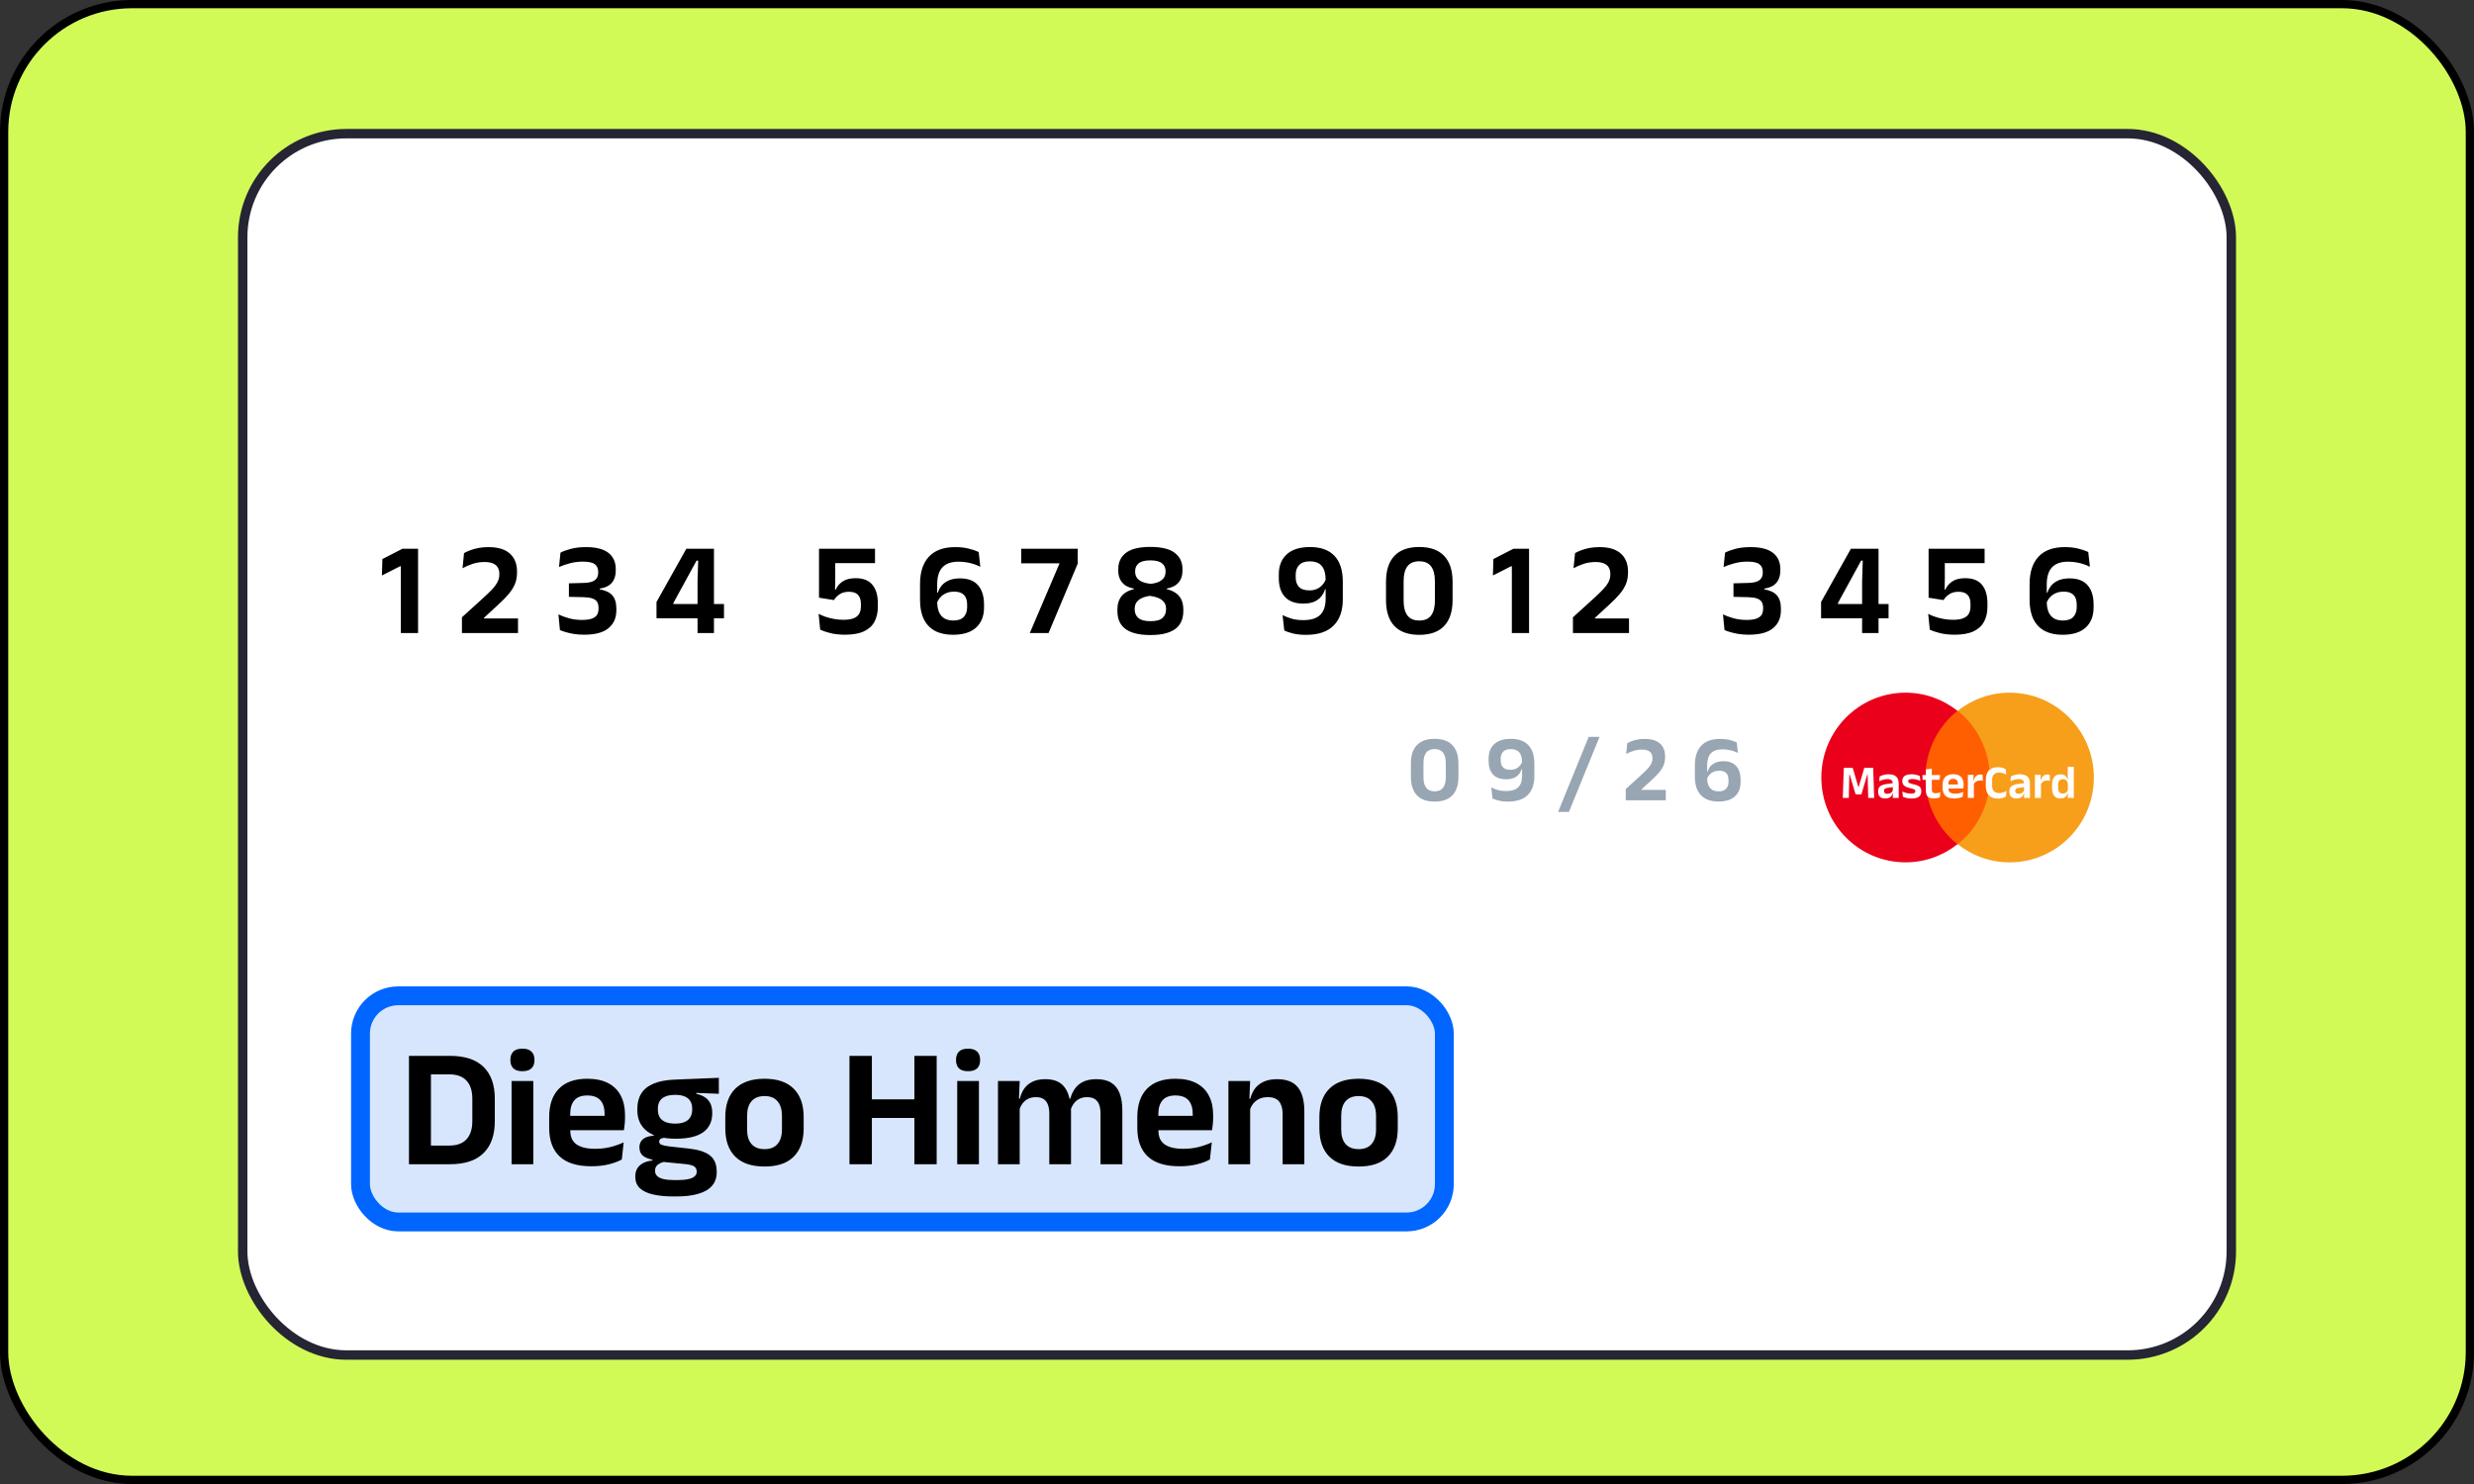
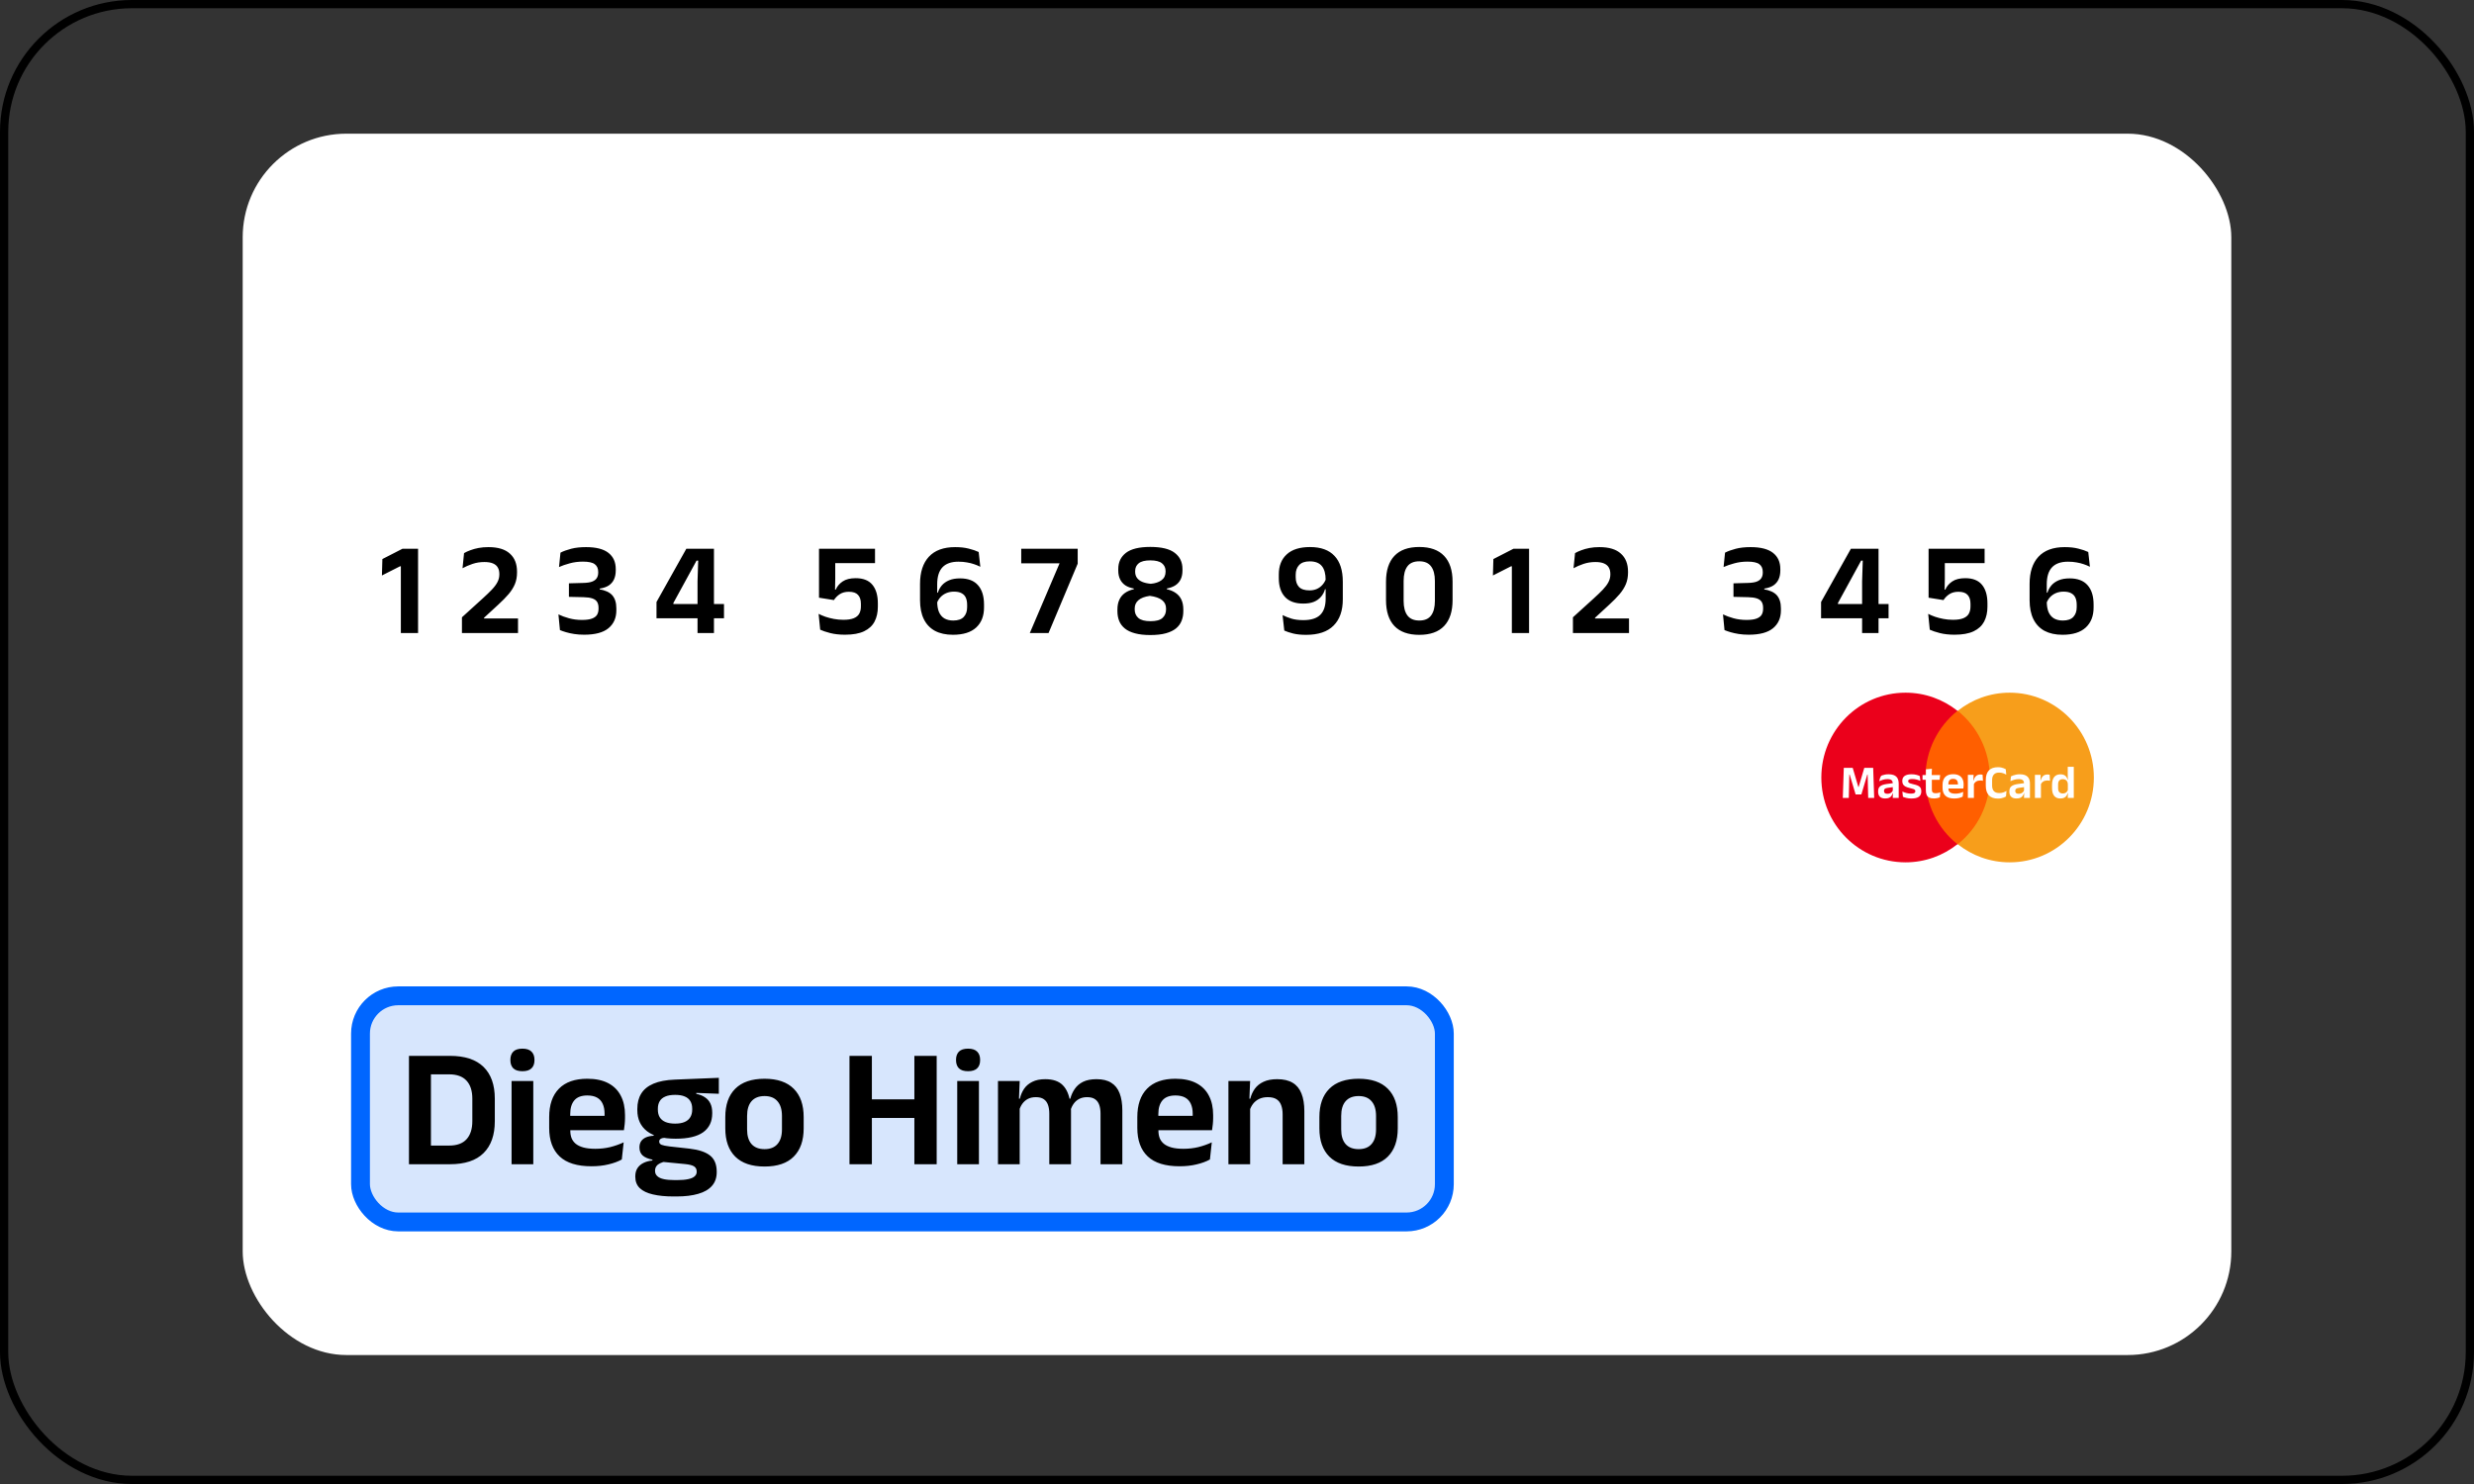
<svg xmlns="http://www.w3.org/2000/svg" width="300" height="180" viewBox="0 0 300 180" fill="none">
  <rect x="0" y="0" width="300" height="180" fill="#333333" stroke="none" />
-   <rect x="0.5" y="0.5" width="299" height="179" rx="15.5" fill="#D2FA57" />
  <rect x="0.5" y="0.5" width="299" height="179" rx="15.5" stroke="black" />
  <rect x="29.429" y="16.214" width="241.143" height="148.143" rx="12.571" fill="white" />
-   <rect x="29.429" y="16.214" width="241.143" height="148.143" rx="12.571" stroke="#252534" stroke-width="1.143" />
  <path d="M232.913 86.219H241.848V102.396H232.913V86.219Z" fill="#FF5F00" />
  <path d="M233.48 94.308C233.48 91.021 235.012 88.105 237.366 86.219C235.636 84.847 233.452 84.018 231.069 84.018C225.424 84.018 220.857 88.62 220.857 94.308C220.857 99.995 225.424 104.597 231.069 104.597C233.452 104.597 235.636 103.768 237.366 102.396C235.012 100.538 233.48 97.594 233.48 94.308Z" fill="#EB001B" />
  <path d="M253.904 94.308C253.904 99.996 249.337 104.597 243.692 104.597C241.309 104.597 239.125 103.768 237.395 102.396C239.778 100.51 241.281 97.595 241.281 94.308C241.281 91.021 239.749 88.106 237.395 86.219C239.125 84.847 241.309 84.018 243.692 84.018C249.337 84.018 253.904 88.649 253.904 94.308Z" fill="#F79E1B" />
  <path d="M48.608 76.786V68.69H48.504L46.312 69.802L46.368 67.81L48.8 66.562H50.696V76.786H48.608ZM56.015 76.786V74.874L58.543 72.578C58.986 72.178 59.354 71.823 59.647 71.514C59.946 71.199 60.17 70.898 60.319 70.61C60.474 70.316 60.551 70.01 60.551 69.69V69.61C60.551 69.311 60.49 69.055 60.367 68.842C60.25 68.628 60.058 68.463 59.791 68.346C59.525 68.228 59.172 68.17 58.735 68.17C58.223 68.17 57.74 68.247 57.287 68.402C56.834 68.556 56.434 68.73 56.087 68.922L56.271 67.09C56.49 66.962 56.746 66.844 57.039 66.738C57.333 66.626 57.66 66.535 58.023 66.466C58.391 66.396 58.794 66.362 59.231 66.362C60.383 66.362 61.247 66.623 61.823 67.146C62.404 67.663 62.695 68.394 62.695 69.338V69.45C62.695 69.962 62.61 70.426 62.439 70.842C62.269 71.252 62.015 71.658 61.679 72.058C61.343 72.452 60.922 72.882 60.415 73.346L58.695 74.93V75.346L57.807 75.018H62.815V76.786H56.015ZM70.835 76.986C70.397 76.986 69.992 76.956 69.619 76.898C69.251 76.839 68.923 76.767 68.635 76.682C68.347 76.596 68.102 76.511 67.899 76.426L67.715 74.522C68.088 74.703 68.517 74.86 69.003 74.994C69.488 75.127 70.013 75.194 70.579 75.194C71.085 75.194 71.483 75.14 71.771 75.034C72.064 74.927 72.272 74.775 72.395 74.578C72.517 74.375 72.579 74.13 72.579 73.842V73.722C72.579 73.428 72.52 73.188 72.403 73.002C72.285 72.815 72.094 72.676 71.827 72.586C71.56 72.495 71.203 72.444 70.755 72.434L68.987 72.394V70.754L70.755 70.706C71.192 70.695 71.541 70.642 71.803 70.546C72.064 70.444 72.251 70.303 72.363 70.122C72.48 69.94 72.539 69.719 72.539 69.458V69.37C72.539 68.954 72.4 68.642 72.123 68.434C71.851 68.226 71.371 68.122 70.683 68.122C70.118 68.122 69.584 68.191 69.083 68.33C68.587 68.463 68.155 68.612 67.787 68.778L67.963 67.034C68.315 66.852 68.747 66.695 69.259 66.562C69.771 66.428 70.371 66.362 71.059 66.362C72.28 66.362 73.187 66.594 73.779 67.058C74.371 67.522 74.667 68.178 74.667 69.026V69.186C74.667 69.602 74.597 69.962 74.459 70.266C74.32 70.57 74.109 70.818 73.827 71.01C73.544 71.196 73.176 71.324 72.723 71.394V71.69L72.627 71.466C73.384 71.588 73.925 71.836 74.251 72.21C74.576 72.583 74.739 73.111 74.739 73.794V74.034C74.739 74.951 74.419 75.674 73.779 76.202C73.144 76.724 72.163 76.986 70.835 76.986ZM84.584 76.786V70.514L84.664 68.002H84.464L81.656 73.138V74.002L80.856 73.266H87.792V74.994H79.608V73.018L83.224 66.562H86.576V76.786H84.584ZM102.474 76.986C101.792 76.986 101.192 76.919 100.674 76.786C100.157 76.652 99.752 76.516 99.458 76.378L99.266 74.458C99.506 74.58 99.784 74.698 100.098 74.81C100.413 74.916 100.754 75.004 101.122 75.074C101.49 75.143 101.874 75.178 102.274 75.178C102.802 75.178 103.221 75.114 103.53 74.986C103.84 74.858 104.061 74.674 104.194 74.434C104.328 74.188 104.394 73.895 104.394 73.554V73.234C104.394 72.764 104.277 72.404 104.042 72.154C103.813 71.903 103.445 71.778 102.938 71.778C102.506 71.778 102.144 71.871 101.85 72.058C101.557 72.244 101.314 72.487 101.122 72.786L99.314 72.498V66.562H106.106V68.306H101.282V70.202L101.258 71.522H101.338C101.52 71.111 101.802 70.778 102.186 70.522C102.576 70.26 103.101 70.13 103.762 70.13C104.68 70.13 105.357 70.399 105.794 70.938C106.232 71.471 106.45 72.218 106.45 73.178V73.586C106.45 74.279 106.317 74.882 106.05 75.394C105.784 75.9 105.36 76.292 104.778 76.57C104.197 76.847 103.429 76.986 102.474 76.986ZM115.548 76.994C114.7 76.994 113.977 76.836 113.38 76.522C112.788 76.202 112.337 75.73 112.028 75.106C111.718 74.482 111.564 73.711 111.564 72.794V70.826C111.564 69.402 111.921 68.303 112.636 67.53C113.356 66.751 114.417 66.362 115.82 66.362C116.454 66.362 117.006 66.423 117.476 66.546C117.95 66.663 118.35 66.799 118.676 66.954L118.876 68.746C118.641 68.628 118.39 68.524 118.124 68.434C117.862 68.343 117.574 68.271 117.26 68.218C116.95 68.159 116.604 68.13 116.22 68.13C115.35 68.13 114.702 68.359 114.276 68.818C113.854 69.271 113.644 69.959 113.644 70.882V72.922C113.644 73.45 113.716 73.887 113.86 74.234C114.009 74.575 114.228 74.834 114.516 75.01C114.809 75.18 115.169 75.266 115.596 75.266C116.172 75.266 116.596 75.119 116.868 74.826C117.14 74.532 117.276 74.143 117.276 73.658V73.362C117.276 73.031 117.225 72.748 117.124 72.514C117.022 72.274 116.854 72.09 116.62 71.962C116.39 71.828 116.078 71.762 115.684 71.762C115.348 71.762 115.038 71.82 114.756 71.938C114.478 72.055 114.238 72.223 114.036 72.442C113.838 72.66 113.686 72.922 113.58 73.226L113.38 71.89H113.724C113.825 71.564 113.985 71.271 114.204 71.01C114.428 70.748 114.721 70.54 115.084 70.386C115.452 70.231 115.897 70.154 116.42 70.154C117.39 70.154 118.116 70.431 118.596 70.986C119.081 71.535 119.324 72.314 119.324 73.322V73.682C119.324 74.716 119.006 75.527 118.372 76.114C117.737 76.7 116.796 76.994 115.548 76.994ZM124.875 76.786L128.483 68.33H123.835V66.562H130.683V68.37L127.147 76.786H124.875ZM139.483 77.026C138.758 77.026 138.142 76.956 137.635 76.818C137.129 76.684 136.718 76.49 136.403 76.234C136.089 75.978 135.859 75.674 135.715 75.322C135.571 74.964 135.499 74.57 135.499 74.138V73.938C135.499 73.474 135.577 73.076 135.731 72.746C135.886 72.41 136.11 72.138 136.403 71.93C136.702 71.716 137.065 71.562 137.491 71.466V71.386C137.081 71.311 136.734 71.18 136.451 70.994C136.174 70.802 135.963 70.556 135.819 70.258C135.675 69.959 135.603 69.61 135.603 69.21V69.01C135.603 68.188 135.913 67.538 136.531 67.058C137.155 66.578 138.139 66.338 139.483 66.338C140.843 66.338 141.833 66.578 142.451 67.058C143.075 67.538 143.387 68.188 143.387 69.01V69.21C143.387 69.615 143.315 69.967 143.171 70.266C143.027 70.564 142.814 70.807 142.531 70.994C142.249 71.175 141.902 71.306 141.491 71.386V71.466C141.923 71.567 142.286 71.722 142.579 71.93C142.878 72.138 143.105 72.407 143.259 72.738C143.414 73.068 143.491 73.468 143.491 73.938V74.138C143.491 74.554 143.422 74.938 143.283 75.29C143.15 75.642 142.929 75.948 142.619 76.21C142.31 76.466 141.899 76.666 141.387 76.81C140.875 76.954 140.241 77.026 139.483 77.026ZM139.515 75.346C140.198 75.346 140.681 75.215 140.963 74.954C141.251 74.692 141.395 74.351 141.395 73.93V73.802C141.395 73.38 141.235 73.044 140.915 72.794C140.601 72.538 140.107 72.364 139.435 72.274C138.806 72.364 138.342 72.54 138.043 72.802C137.745 73.063 137.595 73.396 137.595 73.802V73.93C137.595 74.351 137.742 74.692 138.035 74.954C138.334 75.215 138.827 75.346 139.515 75.346ZM139.547 70.81C140.086 70.762 140.518 70.618 140.843 70.378C141.174 70.132 141.339 69.791 141.339 69.354V69.266C141.339 68.871 141.193 68.556 140.899 68.322C140.611 68.087 140.139 67.97 139.483 67.97C138.843 67.97 138.377 68.087 138.083 68.322C137.795 68.556 137.651 68.868 137.651 69.258V69.354C137.651 69.642 137.726 69.89 137.875 70.098C138.025 70.3 138.238 70.46 138.515 70.578C138.798 70.695 139.142 70.772 139.547 70.81ZM158.854 66.354C160.166 66.354 161.156 66.711 161.822 67.426C162.494 68.135 162.83 69.18 162.83 70.562V72.698C162.83 74.074 162.457 75.135 161.71 75.882C160.969 76.628 159.857 77.002 158.374 77.002C157.772 77.002 157.252 76.948 156.814 76.842C156.382 76.735 156.022 76.615 155.734 76.482L155.526 74.61C155.857 74.775 156.222 74.919 156.622 75.042C157.022 75.159 157.497 75.218 158.046 75.218C158.974 75.218 159.657 75.004 160.094 74.578C160.532 74.146 160.75 73.492 160.75 72.618V70.362C160.75 69.599 160.596 69.031 160.286 68.658C159.977 68.279 159.489 68.09 158.822 68.09C158.241 68.09 157.812 68.239 157.534 68.538C157.257 68.831 157.118 69.22 157.118 69.706V70.018C157.118 70.514 157.249 70.903 157.51 71.186C157.777 71.468 158.206 71.61 158.798 71.61C159.118 71.61 159.409 71.554 159.67 71.442C159.937 71.324 160.166 71.156 160.358 70.938C160.556 70.719 160.705 70.46 160.806 70.162L161.126 71.474H160.67C160.574 71.815 160.414 72.116 160.19 72.378C159.972 72.639 159.686 72.844 159.334 72.994C158.982 73.138 158.55 73.21 158.038 73.21C157.052 73.21 156.31 72.94 155.814 72.402C155.318 71.858 155.07 71.103 155.07 70.138V69.666C155.07 68.636 155.39 67.828 156.03 67.242C156.67 66.65 157.612 66.354 158.854 66.354ZM172.101 77.002C170.773 77.002 169.768 76.644 169.085 75.93C168.408 75.21 168.069 74.162 168.069 72.786V70.562C168.069 69.191 168.408 68.146 169.085 67.426C169.763 66.706 170.768 66.346 172.101 66.346C173.435 66.346 174.44 66.706 175.117 67.426C175.8 68.146 176.141 69.191 176.141 70.562V72.786C176.141 74.162 175.8 75.21 175.117 75.93C174.44 76.644 173.435 77.002 172.101 77.002ZM172.101 75.266C172.752 75.266 173.229 75.063 173.533 74.658C173.843 74.247 173.997 73.655 173.997 72.882V70.474C173.997 69.695 173.843 69.103 173.533 68.698C173.229 68.287 172.752 68.082 172.101 68.082C171.445 68.082 170.965 68.287 170.661 68.698C170.357 69.103 170.205 69.695 170.205 70.474V72.882C170.205 73.655 170.36 74.247 170.669 74.658C170.979 75.063 171.456 75.266 172.101 75.266ZM183.329 76.786V68.69H183.225L181.033 69.802L181.089 67.81L183.521 66.562H185.417V76.786H183.329ZM190.736 76.786V74.874L193.264 72.578C193.706 72.178 194.074 71.823 194.368 71.514C194.666 71.199 194.89 70.898 195.04 70.61C195.194 70.316 195.272 70.01 195.272 69.69V69.61C195.272 69.311 195.21 69.055 195.088 68.842C194.97 68.628 194.778 68.463 194.512 68.346C194.245 68.228 193.893 68.17 193.456 68.17C192.944 68.17 192.461 68.247 192.008 68.402C191.554 68.556 191.154 68.73 190.808 68.922L190.992 67.09C191.21 66.962 191.466 66.844 191.76 66.738C192.053 66.626 192.381 66.535 192.744 66.466C193.112 66.396 193.514 66.362 193.952 66.362C195.104 66.362 195.968 66.623 196.544 67.146C197.125 67.663 197.416 68.394 197.416 69.338V69.45C197.416 69.962 197.33 70.426 197.16 70.842C196.989 71.252 196.736 71.658 196.4 72.058C196.064 72.452 195.642 72.882 195.136 73.346L193.416 74.93V75.346L192.528 75.018H197.536V76.786H190.736ZM212.052 76.986C211.614 76.986 211.209 76.956 210.836 76.898C210.468 76.839 210.14 76.767 209.852 76.682C209.564 76.596 209.318 76.511 209.116 76.426L208.932 74.522C209.305 74.703 209.734 74.86 210.22 74.994C210.705 75.127 211.23 75.194 211.796 75.194C212.302 75.194 212.7 75.14 212.988 75.034C213.281 74.927 213.489 74.775 213.612 74.578C213.734 74.375 213.796 74.13 213.796 73.842V73.722C213.796 73.428 213.737 73.188 213.62 73.002C213.502 72.815 213.31 72.676 213.044 72.586C212.777 72.495 212.42 72.444 211.972 72.434L210.204 72.394V70.754L211.972 70.706C212.409 70.695 212.758 70.642 213.02 70.546C213.281 70.444 213.468 70.303 213.58 70.122C213.697 69.94 213.756 69.719 213.756 69.458V69.37C213.756 68.954 213.617 68.642 213.34 68.434C213.068 68.226 212.588 68.122 211.9 68.122C211.334 68.122 210.801 68.191 210.3 68.33C209.804 68.463 209.372 68.612 209.004 68.778L209.18 67.034C209.532 66.852 209.964 66.695 210.476 66.562C210.988 66.428 211.588 66.362 212.276 66.362C213.497 66.362 214.404 66.594 214.996 67.058C215.588 67.522 215.884 68.178 215.884 69.026V69.186C215.884 69.602 215.814 69.962 215.676 70.266C215.537 70.57 215.326 70.818 215.044 71.01C214.761 71.196 214.393 71.324 213.94 71.394V71.69L213.844 71.466C214.601 71.588 215.142 71.836 215.468 72.21C215.793 72.583 215.956 73.111 215.956 73.794V74.034C215.956 74.951 215.636 75.674 214.996 76.202C214.361 76.724 213.38 76.986 212.052 76.986ZM225.801 76.786V70.514L225.881 68.002H225.681L222.873 73.138V74.002L222.073 73.266H229.009V74.994H220.825V73.018L224.441 66.562H227.793V76.786H225.801ZM237.023 76.986C236.34 76.986 235.74 76.919 235.223 76.786C234.706 76.652 234.3 76.516 234.007 76.378L233.815 74.458C234.055 74.58 234.332 74.698 234.647 74.81C234.962 74.916 235.303 75.004 235.671 75.074C236.039 75.143 236.423 75.178 236.823 75.178C237.351 75.178 237.77 75.114 238.079 74.986C238.388 74.858 238.61 74.674 238.743 74.434C238.876 74.188 238.943 73.895 238.943 73.554V73.234C238.943 72.764 238.826 72.404 238.591 72.154C238.362 71.903 237.994 71.778 237.487 71.778C237.055 71.778 236.692 71.871 236.399 72.058C236.106 72.244 235.863 72.487 235.671 72.786L233.863 72.498V66.562H240.655V68.306H235.831V70.202L235.807 71.522H235.887C236.068 71.111 236.351 70.778 236.735 70.522C237.124 70.26 237.65 70.13 238.311 70.13C239.228 70.13 239.906 70.399 240.343 70.938C240.78 71.471 240.999 72.218 240.999 73.178V73.586C240.999 74.279 240.866 74.882 240.599 75.394C240.332 75.9 239.908 76.292 239.327 76.57C238.746 76.847 237.978 76.986 237.023 76.986ZM250.096 76.994C249.248 76.994 248.526 76.836 247.928 76.522C247.336 76.202 246.886 75.73 246.576 75.106C246.267 74.482 246.112 73.711 246.112 72.794V70.826C246.112 69.402 246.47 68.303 247.184 67.53C247.904 66.751 248.966 66.362 250.368 66.362C251.003 66.362 251.555 66.423 252.024 66.546C252.499 66.663 252.899 66.799 253.224 66.954L253.424 68.746C253.19 68.628 252.939 68.524 252.672 68.434C252.411 68.343 252.123 68.271 251.808 68.218C251.499 68.159 251.152 68.13 250.768 68.13C249.899 68.13 249.251 68.359 248.824 68.818C248.403 69.271 248.192 69.959 248.192 70.882V72.922C248.192 73.45 248.264 73.887 248.408 74.234C248.558 74.575 248.776 74.834 249.064 75.01C249.358 75.18 249.718 75.266 250.144 75.266C250.72 75.266 251.144 75.119 251.416 74.826C251.688 74.532 251.824 74.143 251.824 73.658V73.362C251.824 73.031 251.774 72.748 251.672 72.514C251.571 72.274 251.403 72.09 251.168 71.962C250.939 71.828 250.627 71.762 250.232 71.762C249.896 71.762 249.587 71.82 249.304 71.938C249.027 72.055 248.787 72.223 248.584 72.442C248.387 72.66 248.235 72.922 248.128 73.226L247.928 71.89H248.272C248.374 71.564 248.534 71.271 248.752 71.01C248.976 70.748 249.27 70.54 249.632 70.386C250 70.231 250.446 70.154 250.968 70.154C251.939 70.154 252.664 70.431 253.144 70.986C253.63 71.535 253.872 72.314 253.872 73.322V73.682C253.872 74.716 253.555 75.527 252.92 76.114C252.286 76.7 251.344 76.994 250.096 76.994Z" fill="black" />
  <rect x="43.714" y="120.786" width="131.429" height="27.429" rx="4.58" fill="#D7E6FD" stroke="#0066FF" stroke-width="2.286" />
  <path d="M51.474 141.214V138.951H54.457C55.397 138.951 56.099 138.698 56.566 138.19C57.039 137.676 57.275 136.942 57.275 135.989V133.263C57.275 132.31 57.039 131.58 56.566 131.073C56.099 130.565 55.397 130.311 54.457 130.311H51.464V128.069H54.55C56.36 128.069 57.721 128.515 58.633 129.406C59.545 130.298 60.001 131.58 60.001 133.253V135.999C60.001 137.679 59.545 138.969 58.633 139.867C57.728 140.765 56.367 141.214 54.55 141.214H51.474ZM49.592 141.214V128.069H52.256V141.214H49.592ZM62.034 141.214V131.124H64.667V141.214H62.034ZM63.351 129.931C62.85 129.931 62.48 129.814 62.24 129.581C62.007 129.341 61.89 129.012 61.89 128.594V128.542C61.89 128.124 62.007 127.795 62.24 127.555C62.48 127.315 62.85 127.195 63.351 127.195C63.844 127.195 64.211 127.315 64.451 127.555C64.691 127.795 64.811 128.124 64.811 128.542V128.594C64.811 129.019 64.691 129.348 64.451 129.581C64.211 129.814 63.844 129.931 63.351 129.931ZM71.717 141.461C69.989 141.461 68.704 141.063 67.86 140.268C67.017 139.473 66.595 138.321 66.595 136.812V135.495C66.595 134.001 66.989 132.852 67.778 132.05C68.567 131.247 69.712 130.846 71.213 130.846C72.228 130.846 73.075 131.025 73.754 131.381C74.433 131.738 74.94 132.245 75.276 132.903C75.619 133.555 75.79 134.337 75.79 135.249V135.609C75.79 135.855 75.777 136.109 75.749 136.37C75.729 136.623 75.698 136.863 75.657 137.09H73.27C73.291 136.713 73.301 136.356 73.301 136.02C73.308 135.677 73.312 135.369 73.312 135.094C73.312 134.621 73.236 134.22 73.085 133.891C72.934 133.555 72.705 133.301 72.396 133.13C72.088 132.958 71.693 132.873 71.213 132.873C70.507 132.873 69.986 133.068 69.65 133.459C69.314 133.85 69.146 134.405 69.146 135.125V136.061L69.156 136.359V137.151C69.156 137.467 69.204 137.758 69.3 138.026C69.403 138.293 69.571 138.526 69.804 138.725C70.037 138.917 70.346 139.068 70.73 139.178C71.121 139.287 71.608 139.342 72.191 139.342C72.821 139.342 73.421 139.274 73.99 139.137C74.567 138.993 75.112 138.801 75.626 138.561L75.4 140.638C74.94 140.892 74.398 141.091 73.775 141.235C73.157 141.386 72.472 141.461 71.717 141.461ZM67.994 137.09V135.341H75.122V137.09H67.994ZM81.942 138.118C80.413 138.118 79.254 137.817 78.465 137.213C77.677 136.603 77.283 135.749 77.283 134.652V134.498C77.283 133.771 77.44 133.154 77.756 132.646C78.071 132.132 78.565 131.731 79.237 131.443C79.909 131.155 80.78 130.99 81.849 130.949L87.167 130.733V132.667L84.431 132.564V132.677C84.863 132.766 85.22 132.91 85.501 133.109C85.789 133.301 86.005 133.551 86.149 133.86C86.293 134.162 86.365 134.529 86.365 134.961V135.053C86.365 136.047 85.998 136.809 85.264 137.337C84.531 137.858 83.423 138.118 81.942 138.118ZM81.819 143.138H82.107C82.641 143.138 83.084 143.1 83.433 143.025C83.783 142.956 84.044 142.846 84.215 142.695C84.393 142.551 84.483 142.363 84.483 142.13V142.099C84.483 141.811 84.369 141.598 84.143 141.461C83.924 141.331 83.567 141.242 83.073 141.194L80.121 140.906L80.728 140.875C80.475 140.923 80.248 140.995 80.049 141.091C79.857 141.18 79.707 141.3 79.597 141.451C79.487 141.602 79.432 141.787 79.432 142.006V142.027C79.432 142.281 79.521 142.49 79.7 142.654C79.878 142.826 80.145 142.949 80.502 143.025C80.859 143.1 81.297 143.138 81.819 143.138ZM81.675 145.123C80.701 145.123 79.868 145.041 79.175 144.876C78.483 144.718 77.951 144.465 77.581 144.115C77.217 143.765 77.036 143.302 77.036 142.726V142.685C77.036 142.294 77.121 141.965 77.293 141.698C77.464 141.43 77.708 141.218 78.023 141.06C78.339 140.902 78.702 140.803 79.113 140.762V140.659C78.592 140.556 78.198 140.388 77.931 140.155C77.67 139.915 77.54 139.589 77.54 139.178V139.167C77.54 138.879 77.605 138.636 77.735 138.437C77.865 138.238 78.057 138.081 78.311 137.964C78.572 137.847 78.891 137.779 79.268 137.758V137.46L81.5 138.015L80.78 137.995C80.464 138.002 80.245 138.046 80.121 138.129C79.998 138.204 79.936 138.314 79.936 138.458V138.468C79.936 138.646 80.032 138.777 80.224 138.859C80.416 138.934 80.735 138.999 81.181 139.054L83.598 139.322C84.729 139.452 85.563 139.73 86.097 140.155C86.639 140.58 86.91 141.235 86.91 142.119V142.171C86.91 142.85 86.718 143.405 86.334 143.837C85.95 144.276 85.395 144.598 84.668 144.804C83.948 145.017 83.073 145.123 82.045 145.123H81.675ZM81.87 136.287C82.329 136.287 82.71 136.222 83.012 136.092C83.32 135.962 83.55 135.77 83.701 135.516C83.859 135.262 83.937 134.954 83.937 134.59V134.477C83.937 134.114 83.862 133.809 83.711 133.562C83.56 133.308 83.334 133.119 83.032 132.996C82.731 132.866 82.35 132.801 81.891 132.801H81.86C81.373 132.801 80.975 132.869 80.667 133.006C80.358 133.137 80.132 133.329 79.988 133.582C79.844 133.829 79.772 134.127 79.772 134.477V134.59C79.772 134.954 79.847 135.262 79.998 135.516C80.156 135.77 80.389 135.962 80.697 136.092C81.013 136.222 81.404 136.287 81.87 136.287ZM92.712 141.492C91.149 141.492 89.963 141.091 89.153 140.289C88.351 139.486 87.95 138.345 87.95 136.863V135.495C87.95 134.007 88.351 132.862 89.153 132.06C89.963 131.251 91.149 130.846 92.712 130.846C94.269 130.846 95.448 131.251 96.251 132.06C97.053 132.862 97.454 134.007 97.454 135.495V136.863C97.454 138.345 97.053 139.486 96.251 140.289C95.455 141.091 94.276 141.492 92.712 141.492ZM92.712 139.383C93.398 139.383 93.919 139.178 94.276 138.766C94.639 138.355 94.821 137.765 94.821 136.997V135.362C94.821 134.58 94.639 133.983 94.276 133.572C93.919 133.154 93.398 132.945 92.712 132.945C92.02 132.945 91.492 133.154 91.128 133.572C90.772 133.983 90.593 134.58 90.593 135.362V136.997C90.593 137.765 90.772 138.355 91.128 138.766C91.492 139.178 92.02 139.383 92.712 139.383ZM105.725 141.214H103.009V128.069H105.725V141.214ZM113.583 141.214H110.878V128.069H113.583V141.214ZM104.563 133.346H111.907V135.598H104.563V133.346ZM116.074 141.214V131.124H118.707V141.214H116.074ZM117.391 129.931C116.89 129.931 116.52 129.814 116.28 129.581C116.047 129.341 115.93 129.012 115.93 128.594V128.542C115.93 128.124 116.047 127.795 116.28 127.555C116.52 127.315 116.89 127.195 117.391 127.195C117.885 127.195 118.251 127.315 118.491 127.555C118.731 127.795 118.851 128.124 118.851 128.542V128.594C118.851 129.019 118.731 129.348 118.491 129.581C118.251 129.814 117.885 129.931 117.391 129.931ZM133.451 141.214V135.084C133.451 134.673 133.4 134.319 133.297 134.025C133.194 133.723 133.023 133.49 132.783 133.325C132.55 133.161 132.231 133.078 131.826 133.078C131.456 133.078 131.134 133.15 130.859 133.294C130.585 133.438 130.362 133.634 130.191 133.881C130.019 134.121 129.892 134.395 129.81 134.703L129.522 133.263H129.79C129.899 132.831 130.078 132.437 130.324 132.081C130.571 131.717 130.907 131.429 131.332 131.217C131.764 131.004 132.31 130.898 132.968 130.898C133.702 130.898 134.295 131.042 134.747 131.33C135.207 131.611 135.546 132.036 135.766 132.605C135.985 133.167 136.095 133.867 136.095 134.703V141.214H133.451ZM121.016 141.214V131.124H123.649L123.546 133.685L123.649 133.798V141.214H121.016ZM127.239 141.214V135.084C127.239 134.673 127.187 134.319 127.084 134.025C126.982 133.723 126.81 133.49 126.57 133.325C126.337 133.161 126.018 133.078 125.614 133.078C125.236 133.078 124.911 133.15 124.636 133.294C124.369 133.438 124.146 133.634 123.968 133.881C123.796 134.121 123.67 134.395 123.587 134.703L123.176 133.263H123.67C123.772 132.818 123.944 132.417 124.184 132.06C124.431 131.703 124.763 131.422 125.182 131.217C125.6 131.004 126.121 130.898 126.745 130.898C127.684 130.898 128.391 131.138 128.864 131.618C129.344 132.098 129.646 132.797 129.769 133.716C129.796 133.853 129.82 134.014 129.841 134.199C129.862 134.378 129.872 134.546 129.872 134.703V141.214H127.239ZM143.034 141.461C141.306 141.461 140.021 141.063 139.177 140.268C138.334 139.473 137.912 138.321 137.912 136.812V135.495C137.912 134.001 138.306 132.852 139.095 132.05C139.883 131.247 141.029 130.846 142.53 130.846C143.545 130.846 144.392 131.025 145.071 131.381C145.75 131.738 146.257 132.245 146.593 132.903C146.936 133.555 147.107 134.337 147.107 135.249V135.609C147.107 135.855 147.094 136.109 147.066 136.37C147.046 136.623 147.015 136.863 146.974 137.09H144.587C144.608 136.713 144.618 136.356 144.618 136.02C144.625 135.677 144.629 135.369 144.629 135.094C144.629 134.621 144.553 134.22 144.402 133.891C144.251 133.555 144.022 133.301 143.713 133.13C143.405 132.958 143.01 132.873 142.53 132.873C141.824 132.873 141.303 133.068 140.967 133.459C140.631 133.85 140.463 134.405 140.463 135.125V136.061L140.473 136.359V137.151C140.473 137.467 140.521 137.758 140.617 138.026C140.72 138.293 140.888 138.526 141.121 138.725C141.354 138.917 141.663 139.068 142.047 139.178C142.438 139.287 142.925 139.342 143.507 139.342C144.138 139.342 144.738 139.274 145.307 139.137C145.883 138.993 146.429 138.801 146.943 138.561L146.717 140.638C146.257 140.892 145.715 141.091 145.091 141.235C144.474 141.386 143.789 141.461 143.034 141.461ZM139.311 137.09V135.341H146.439V137.09H139.311ZM155.533 141.214V135.156C155.533 134.731 155.474 134.364 155.358 134.055C155.248 133.747 155.063 133.507 154.802 133.335C154.542 133.164 154.185 133.078 153.733 133.078C153.335 133.078 152.985 133.15 152.683 133.294C152.389 133.438 152.145 133.634 151.953 133.881C151.768 134.121 151.627 134.395 151.531 134.703L151.12 133.263H151.614C151.723 132.818 151.905 132.417 152.159 132.06C152.419 131.703 152.769 131.422 153.208 131.217C153.654 131.004 154.209 130.898 154.874 130.898C155.649 130.898 156.277 131.045 156.757 131.34C157.237 131.628 157.59 132.06 157.816 132.636C158.049 133.212 158.166 133.925 158.166 134.775V141.214H155.533ZM148.96 141.214V131.124H151.593L151.49 133.582L151.593 133.798V141.214H148.96ZM164.752 141.492C163.189 141.492 162.003 141.091 161.194 140.289C160.391 139.486 159.99 138.345 159.99 136.863V135.495C159.99 134.007 160.391 132.862 161.194 132.06C162.003 131.251 163.189 130.846 164.752 130.846C166.309 130.846 167.488 131.251 168.291 132.06C169.093 132.862 169.494 134.007 169.494 135.495V136.863C169.494 138.345 169.093 139.486 168.291 140.289C167.495 141.091 166.316 141.492 164.752 141.492ZM164.752 139.383C165.438 139.383 165.959 139.178 166.316 138.766C166.679 138.355 166.861 137.765 166.861 136.997V135.362C166.861 134.58 166.679 133.983 166.316 133.572C165.959 133.154 165.438 132.945 164.752 132.945C164.06 132.945 163.532 133.154 163.168 133.572C162.812 133.983 162.634 134.58 162.634 135.362V136.997C162.634 137.765 162.812 138.355 163.168 138.766C163.532 139.178 164.06 139.383 164.752 139.383Z" fill="black" />
-   <path d="M223.46 96.786L223.58 93.134H224.66L225.346 95.457H225.383L226.066 93.134H227.143L227.266 96.786H226.54L226.506 95.471L226.474 93.954H226.429L225.711 96.36H225.014L224.294 93.954H224.249L224.217 95.474L224.186 96.786H223.46ZM229.516 96.786L229.542 96.1L229.522 96.037V95.16L229.519 95.034C229.519 94.851 229.469 94.717 229.368 94.631C229.269 94.546 229.106 94.503 228.879 94.503C228.687 94.503 228.506 94.529 228.336 94.58C228.169 94.629 228.014 94.688 227.871 94.754L227.934 94.171C228.017 94.128 228.113 94.087 228.219 94.049C228.328 94.009 228.449 93.976 228.582 93.951C228.716 93.927 228.859 93.914 229.014 93.914C229.242 93.914 229.436 93.942 229.594 93.997C229.752 94.05 229.877 94.128 229.971 94.229C230.066 94.329 230.135 94.451 230.176 94.591C230.218 94.731 230.239 94.885 230.239 95.054V96.786H229.516ZM228.599 96.851C228.321 96.851 228.109 96.782 227.962 96.643C227.817 96.504 227.745 96.306 227.745 96.049V95.969C227.745 95.696 227.829 95.495 227.996 95.366C228.164 95.234 228.43 95.144 228.794 95.094L229.588 94.986L229.631 95.457L228.899 95.563C228.739 95.584 228.625 95.622 228.556 95.677C228.49 95.732 228.456 95.813 228.456 95.92V95.949C228.456 96.053 228.489 96.135 228.554 96.194C228.62 96.251 228.724 96.28 228.865 96.28C228.991 96.28 229.098 96.26 229.188 96.22C229.277 96.18 229.351 96.128 229.408 96.063C229.467 95.996 229.509 95.922 229.534 95.84L229.636 96.203H229.511C229.48 96.323 229.431 96.432 229.362 96.531C229.296 96.629 229.201 96.707 229.079 96.766C228.957 96.823 228.797 96.851 228.599 96.851ZM231.792 96.854C231.567 96.854 231.367 96.832 231.192 96.789C231.018 96.747 230.871 96.699 230.749 96.646L230.683 96.011C230.828 96.078 230.987 96.136 231.16 96.186C231.335 96.235 231.528 96.26 231.737 96.26C231.92 96.26 232.053 96.237 232.134 96.191C232.216 96.144 232.257 96.073 232.257 95.98V95.963C232.257 95.9 232.238 95.849 232.2 95.809C232.164 95.769 232.099 95.732 232.006 95.7C231.913 95.666 231.781 95.629 231.612 95.591C231.377 95.536 231.192 95.472 231.054 95.4C230.919 95.326 230.822 95.235 230.763 95.129C230.704 95.02 230.674 94.891 230.674 94.74V94.714C230.674 94.45 230.769 94.251 230.957 94.117C231.146 93.982 231.425 93.914 231.794 93.914C232.014 93.914 232.207 93.936 232.374 93.98C232.544 94.022 232.685 94.072 232.797 94.131L232.863 94.714C232.73 94.651 232.58 94.599 232.414 94.557C232.249 94.513 232.071 94.491 231.88 94.491C231.756 94.491 231.658 94.502 231.586 94.523C231.515 94.542 231.465 94.57 231.434 94.606C231.404 94.642 231.389 94.686 231.389 94.737V94.751C231.389 94.809 231.405 94.858 231.437 94.9C231.472 94.942 231.534 94.98 231.623 95.014C231.713 95.047 231.838 95.082 232 95.12C232.236 95.169 232.426 95.228 232.569 95.294C232.712 95.361 232.815 95.447 232.88 95.551C232.945 95.654 232.977 95.79 232.977 95.957V95.991C232.977 96.281 232.879 96.497 232.683 96.64C232.487 96.783 232.19 96.854 231.792 96.854ZM234.504 96.846C234.266 96.846 234.075 96.811 233.932 96.74C233.792 96.668 233.69 96.559 233.627 96.414C233.564 96.269 233.532 96.091 233.532 95.88V94.246H234.258V95.771C234.258 95.924 234.292 96.036 234.361 96.109C234.432 96.179 234.554 96.214 234.73 96.214C234.832 96.214 234.932 96.204 235.027 96.183C235.122 96.16 235.21 96.13 235.29 96.094L235.227 96.706C235.132 96.749 235.022 96.784 234.898 96.809C234.776 96.833 234.645 96.846 234.504 96.846ZM233.127 94.583V94.006H235.264L235.201 94.583H233.127ZM233.541 94.06L233.538 93.317L234.267 93.243L234.238 94.06H233.541ZM236.979 96.854C236.499 96.854 236.141 96.744 235.907 96.523C235.673 96.302 235.556 95.982 235.556 95.563V95.197C235.556 94.782 235.665 94.463 235.884 94.24C236.103 94.017 236.421 93.906 236.839 93.906C237.121 93.906 237.356 93.955 237.544 94.054C237.733 94.153 237.874 94.294 237.967 94.477C238.062 94.658 238.11 94.875 238.11 95.129V95.229C238.11 95.297 238.106 95.368 238.099 95.44C238.093 95.51 238.084 95.577 238.073 95.64H237.41C237.416 95.535 237.419 95.436 237.419 95.343C237.421 95.248 237.421 95.162 237.421 95.086C237.421 94.954 237.401 94.843 237.359 94.751C237.317 94.658 237.253 94.588 237.167 94.54C237.081 94.492 236.972 94.469 236.839 94.469C236.642 94.469 236.498 94.523 236.404 94.631C236.311 94.74 236.264 94.894 236.264 95.094V95.354L236.267 95.437V95.657C236.267 95.745 236.281 95.826 236.307 95.9C236.336 95.974 236.382 96.039 236.447 96.094C236.512 96.148 236.598 96.189 236.704 96.22C236.813 96.251 236.948 96.266 237.11 96.266C237.285 96.266 237.452 96.247 237.61 96.209C237.77 96.169 237.921 96.115 238.064 96.049L238.001 96.626C237.874 96.696 237.723 96.751 237.55 96.791C237.379 96.833 237.188 96.854 236.979 96.854ZM235.944 95.64V95.154H237.924V95.64H235.944ZM239.336 95.157L239.15 94.669H239.328C239.379 94.442 239.472 94.264 239.608 94.134C239.743 94.005 239.93 93.94 240.17 93.94C240.22 93.94 240.265 93.944 240.305 93.951C240.345 93.957 240.381 93.965 240.413 93.974L240.453 94.706C240.411 94.692 240.363 94.683 240.308 94.677C240.252 94.669 240.194 94.666 240.133 94.666C239.939 94.666 239.773 94.709 239.636 94.794C239.501 94.88 239.401 95.001 239.336 95.157ZM238.625 96.786V93.983H239.322L239.29 94.843L239.356 94.869V96.786H238.625ZM242.276 96.863C241.781 96.863 241.411 96.729 241.165 96.46C240.921 96.191 240.799 95.809 240.799 95.314V94.594C240.799 94.103 240.921 93.724 241.165 93.457C241.411 93.191 241.78 93.057 242.274 93.057C242.414 93.057 242.543 93.069 242.659 93.091C242.775 93.114 242.88 93.145 242.974 93.183C243.069 93.219 243.152 93.259 243.222 93.303L243.279 93.963C243.167 93.894 243.04 93.835 242.899 93.786C242.758 93.736 242.594 93.711 242.405 93.711C242.123 93.711 241.913 93.79 241.774 93.949C241.634 94.107 241.565 94.329 241.565 94.617V95.286C241.565 95.571 241.635 95.794 241.776 95.954C241.917 96.112 242.135 96.191 242.431 96.191C242.615 96.191 242.779 96.167 242.922 96.117C243.065 96.068 243.194 96.007 243.308 95.934L243.251 96.606C243.182 96.65 243.099 96.691 243.002 96.731C242.905 96.769 242.795 96.801 242.674 96.826C242.554 96.85 242.421 96.863 242.276 96.863ZM245.432 96.786L245.457 96.1L245.437 96.037V95.16L245.435 95.034C245.435 94.851 245.384 94.717 245.283 94.631C245.184 94.546 245.021 94.503 244.795 94.503C244.602 94.503 244.421 94.529 244.252 94.58C244.084 94.629 243.929 94.688 243.786 94.754L243.849 94.171C243.933 94.128 244.028 94.087 244.135 94.049C244.243 94.009 244.364 93.976 244.497 93.951C244.631 93.927 244.775 93.914 244.929 93.914C245.157 93.914 245.351 93.942 245.509 93.997C245.667 94.05 245.793 94.128 245.886 94.229C245.981 94.329 246.05 94.451 246.092 94.591C246.134 94.731 246.155 94.885 246.155 95.054V96.786H245.432ZM244.515 96.851C244.236 96.851 244.024 96.782 243.877 96.643C243.733 96.504 243.66 96.306 243.66 96.049V95.969C243.66 95.696 243.744 95.495 243.912 95.366C244.079 95.234 244.345 95.144 244.709 95.094L245.503 94.986L245.546 95.457L244.815 95.563C244.655 95.584 244.54 95.622 244.472 95.677C244.405 95.732 244.372 95.813 244.372 95.92V95.949C244.372 96.053 244.404 96.135 244.469 96.194C244.535 96.251 244.639 96.28 244.78 96.28C244.906 96.28 245.014 96.26 245.103 96.22C245.193 96.18 245.266 96.128 245.323 96.063C245.382 95.996 245.424 95.922 245.449 95.84L245.552 96.203H245.426C245.395 96.323 245.346 96.432 245.277 96.531C245.211 96.629 245.116 96.707 244.995 96.766C244.873 96.823 244.713 96.851 244.515 96.851ZM247.467 95.157L247.281 94.669H247.458C247.51 94.442 247.603 94.264 247.738 94.134C247.873 94.005 248.061 93.94 248.301 93.94C248.35 93.94 248.395 93.944 248.435 93.951C248.475 93.957 248.511 93.965 248.544 93.974L248.584 94.706C248.542 94.692 248.493 94.683 248.438 94.677C248.383 94.669 248.325 94.666 248.264 94.666C248.07 94.666 247.904 94.709 247.767 94.794C247.631 94.88 247.531 95.001 247.467 95.157ZM246.755 96.786V93.983H247.452L247.421 94.843L247.487 94.869V96.786H246.755ZM249.84 96.851C249.511 96.851 249.26 96.745 249.089 96.531C248.917 96.318 248.832 96.004 248.832 95.589V95.203C248.832 94.782 248.918 94.463 249.092 94.246C249.265 94.029 249.523 93.92 249.866 93.92C250.033 93.92 250.174 93.947 250.289 94C250.405 94.053 250.498 94.129 250.569 94.229C250.641 94.328 250.692 94.444 250.72 94.577H250.934L250.749 95.12C250.745 94.989 250.717 94.878 250.666 94.789C250.616 94.697 250.547 94.628 250.457 94.58C250.368 94.532 250.262 94.509 250.14 94.509C249.955 94.509 249.813 94.562 249.714 94.669C249.617 94.775 249.569 94.934 249.569 95.146V95.609C249.569 95.818 249.617 95.976 249.714 96.083C249.813 96.189 249.957 96.243 250.146 96.243C250.253 96.243 250.348 96.223 250.432 96.183C250.515 96.143 250.585 96.089 250.64 96.02C250.697 95.95 250.738 95.871 250.763 95.783L250.937 96.191H250.732C250.701 96.313 250.652 96.425 250.583 96.526C250.514 96.625 250.42 96.704 250.3 96.763C250.18 96.822 250.027 96.851 249.84 96.851ZM250.737 96.786L250.763 96.1L250.749 95.937V94.791L250.752 94.674L250.737 93.871V93.009H251.469V96.786H250.737Z" fill="white" />
-   <path d="M173.966 97.226C173.017 97.226 172.299 96.971 171.811 96.46C171.328 95.946 171.086 95.197 171.086 94.214V92.626C171.086 91.647 171.328 90.9 171.811 90.386C172.295 89.871 173.013 89.614 173.966 89.614C174.918 89.614 175.636 89.871 176.12 90.386C176.608 90.9 176.851 91.647 176.851 92.626V94.214C176.851 95.197 176.608 95.946 176.12 96.46C175.636 96.971 174.918 97.226 173.966 97.226ZM173.966 95.986C174.43 95.986 174.771 95.841 174.989 95.551C175.21 95.258 175.32 94.835 175.32 94.283V92.563C175.32 92.007 175.21 91.584 174.989 91.294C174.771 91.001 174.43 90.854 173.966 90.854C173.497 90.854 173.154 91.001 172.937 91.294C172.72 91.584 172.611 92.007 172.611 92.563V94.283C172.611 94.835 172.722 95.258 172.943 95.551C173.164 95.841 173.505 95.986 173.966 95.986ZM183.215 89.62C184.152 89.62 184.859 89.875 185.335 90.386C185.815 90.892 186.055 91.639 186.055 92.626V94.151C186.055 95.134 185.788 95.892 185.255 96.426C184.725 96.959 183.931 97.226 182.872 97.226C182.441 97.226 182.07 97.188 181.758 97.111C181.449 97.035 181.192 96.95 180.986 96.854L180.838 95.517C181.074 95.635 181.335 95.738 181.621 95.826C181.906 95.909 182.245 95.951 182.638 95.951C183.301 95.951 183.788 95.799 184.101 95.494C184.413 95.186 184.569 94.719 184.569 94.094V92.483C184.569 91.938 184.459 91.532 184.238 91.266C184.017 90.995 183.668 90.86 183.192 90.86C182.777 90.86 182.47 90.967 182.272 91.18C182.074 91.389 181.975 91.668 181.975 92.014V92.237C181.975 92.591 182.068 92.87 182.255 93.071C182.445 93.273 182.752 93.374 183.175 93.374C183.403 93.374 183.611 93.334 183.798 93.254C183.988 93.171 184.152 93.05 184.289 92.894C184.43 92.738 184.537 92.553 184.609 92.34L184.838 93.277H184.512C184.443 93.521 184.329 93.736 184.169 93.923C184.013 94.109 183.809 94.256 183.558 94.363C183.306 94.466 182.998 94.517 182.632 94.517C181.927 94.517 181.398 94.325 181.043 93.94C180.689 93.551 180.512 93.012 180.512 92.323V91.986C180.512 91.251 180.741 90.673 181.198 90.254C181.655 89.831 182.327 89.62 183.215 89.62ZM188.937 98.477L192.646 89.38H193.96L190.251 98.477H188.937ZM197.139 97.071V95.706L198.945 94.066C199.261 93.78 199.524 93.527 199.734 93.306C199.947 93.081 200.107 92.866 200.214 92.66C200.324 92.451 200.379 92.231 200.379 92.003V91.946C200.379 91.732 200.336 91.549 200.248 91.397C200.164 91.245 200.027 91.127 199.836 91.043C199.646 90.959 199.395 90.917 199.082 90.917C198.716 90.917 198.372 90.972 198.048 91.083C197.724 91.193 197.438 91.317 197.191 91.454L197.322 90.146C197.478 90.054 197.661 89.971 197.871 89.894C198.08 89.814 198.315 89.749 198.574 89.7C198.836 89.65 199.124 89.626 199.436 89.626C200.259 89.626 200.876 89.812 201.288 90.186C201.703 90.555 201.911 91.077 201.911 91.751V91.831C201.911 92.197 201.85 92.529 201.728 92.826C201.606 93.119 201.425 93.409 201.185 93.694C200.945 93.976 200.644 94.283 200.282 94.614L199.054 95.746V96.043L198.419 95.809H201.996V97.071H197.139ZM208.368 97.22C207.762 97.22 207.246 97.108 206.819 96.883C206.396 96.654 206.074 96.317 205.853 95.871C205.632 95.426 205.522 94.875 205.522 94.22V92.814C205.522 91.797 205.777 91.012 206.288 90.46C206.802 89.904 207.56 89.626 208.562 89.626C209.015 89.626 209.409 89.669 209.745 89.757C210.084 89.841 210.369 89.938 210.602 90.049L210.745 91.329C210.577 91.245 210.398 91.171 210.208 91.106C210.021 91.041 209.815 90.99 209.59 90.951C209.369 90.909 209.122 90.889 208.848 90.889C208.227 90.889 207.764 91.052 207.459 91.38C207.158 91.704 207.008 92.195 207.008 92.854V94.311C207.008 94.689 207.059 95.001 207.162 95.249C207.269 95.492 207.425 95.677 207.63 95.803C207.84 95.925 208.097 95.986 208.402 95.986C208.813 95.986 209.116 95.881 209.31 95.671C209.505 95.462 209.602 95.184 209.602 94.837V94.626C209.602 94.389 209.566 94.188 209.493 94.02C209.421 93.849 209.301 93.717 209.133 93.626C208.969 93.531 208.747 93.483 208.465 93.483C208.225 93.483 208.004 93.525 207.802 93.609C207.604 93.692 207.432 93.812 207.288 93.969C207.147 94.125 207.038 94.311 206.962 94.529L206.819 93.574H207.065C207.137 93.342 207.251 93.132 207.408 92.946C207.568 92.759 207.777 92.611 208.036 92.5C208.299 92.389 208.617 92.334 208.99 92.334C209.684 92.334 210.202 92.532 210.545 92.929C210.891 93.321 211.065 93.877 211.065 94.597V94.854C211.065 95.593 210.838 96.172 210.385 96.591C209.931 97.01 209.259 97.22 208.368 97.22Z" fill="#98A5B2" />
+   <path d="M223.46 96.786L223.58 93.134H224.66L225.346 95.457H225.383L226.066 93.134H227.143L227.266 96.786H226.54L226.506 95.471L226.474 93.954H226.429L225.711 96.36H225.014L224.294 93.954H224.249L224.217 95.474L224.186 96.786H223.46ZM229.516 96.786L229.542 96.1L229.522 96.037V95.16L229.519 95.034C229.519 94.851 229.469 94.717 229.368 94.631C229.269 94.546 229.106 94.503 228.879 94.503C228.687 94.503 228.506 94.529 228.336 94.58C228.169 94.629 228.014 94.688 227.871 94.754C228.017 94.128 228.113 94.087 228.219 94.049C228.328 94.009 228.449 93.976 228.582 93.951C228.716 93.927 228.859 93.914 229.014 93.914C229.242 93.914 229.436 93.942 229.594 93.997C229.752 94.05 229.877 94.128 229.971 94.229C230.066 94.329 230.135 94.451 230.176 94.591C230.218 94.731 230.239 94.885 230.239 95.054V96.786H229.516ZM228.599 96.851C228.321 96.851 228.109 96.782 227.962 96.643C227.817 96.504 227.745 96.306 227.745 96.049V95.969C227.745 95.696 227.829 95.495 227.996 95.366C228.164 95.234 228.43 95.144 228.794 95.094L229.588 94.986L229.631 95.457L228.899 95.563C228.739 95.584 228.625 95.622 228.556 95.677C228.49 95.732 228.456 95.813 228.456 95.92V95.949C228.456 96.053 228.489 96.135 228.554 96.194C228.62 96.251 228.724 96.28 228.865 96.28C228.991 96.28 229.098 96.26 229.188 96.22C229.277 96.18 229.351 96.128 229.408 96.063C229.467 95.996 229.509 95.922 229.534 95.84L229.636 96.203H229.511C229.48 96.323 229.431 96.432 229.362 96.531C229.296 96.629 229.201 96.707 229.079 96.766C228.957 96.823 228.797 96.851 228.599 96.851ZM231.792 96.854C231.567 96.854 231.367 96.832 231.192 96.789C231.018 96.747 230.871 96.699 230.749 96.646L230.683 96.011C230.828 96.078 230.987 96.136 231.16 96.186C231.335 96.235 231.528 96.26 231.737 96.26C231.92 96.26 232.053 96.237 232.134 96.191C232.216 96.144 232.257 96.073 232.257 95.98V95.963C232.257 95.9 232.238 95.849 232.2 95.809C232.164 95.769 232.099 95.732 232.006 95.7C231.913 95.666 231.781 95.629 231.612 95.591C231.377 95.536 231.192 95.472 231.054 95.4C230.919 95.326 230.822 95.235 230.763 95.129C230.704 95.02 230.674 94.891 230.674 94.74V94.714C230.674 94.45 230.769 94.251 230.957 94.117C231.146 93.982 231.425 93.914 231.794 93.914C232.014 93.914 232.207 93.936 232.374 93.98C232.544 94.022 232.685 94.072 232.797 94.131L232.863 94.714C232.73 94.651 232.58 94.599 232.414 94.557C232.249 94.513 232.071 94.491 231.88 94.491C231.756 94.491 231.658 94.502 231.586 94.523C231.515 94.542 231.465 94.57 231.434 94.606C231.404 94.642 231.389 94.686 231.389 94.737V94.751C231.389 94.809 231.405 94.858 231.437 94.9C231.472 94.942 231.534 94.98 231.623 95.014C231.713 95.047 231.838 95.082 232 95.12C232.236 95.169 232.426 95.228 232.569 95.294C232.712 95.361 232.815 95.447 232.88 95.551C232.945 95.654 232.977 95.79 232.977 95.957V95.991C232.977 96.281 232.879 96.497 232.683 96.64C232.487 96.783 232.19 96.854 231.792 96.854ZM234.504 96.846C234.266 96.846 234.075 96.811 233.932 96.74C233.792 96.668 233.69 96.559 233.627 96.414C233.564 96.269 233.532 96.091 233.532 95.88V94.246H234.258V95.771C234.258 95.924 234.292 96.036 234.361 96.109C234.432 96.179 234.554 96.214 234.73 96.214C234.832 96.214 234.932 96.204 235.027 96.183C235.122 96.16 235.21 96.13 235.29 96.094L235.227 96.706C235.132 96.749 235.022 96.784 234.898 96.809C234.776 96.833 234.645 96.846 234.504 96.846ZM233.127 94.583V94.006H235.264L235.201 94.583H233.127ZM233.541 94.06L233.538 93.317L234.267 93.243L234.238 94.06H233.541ZM236.979 96.854C236.499 96.854 236.141 96.744 235.907 96.523C235.673 96.302 235.556 95.982 235.556 95.563V95.197C235.556 94.782 235.665 94.463 235.884 94.24C236.103 94.017 236.421 93.906 236.839 93.906C237.121 93.906 237.356 93.955 237.544 94.054C237.733 94.153 237.874 94.294 237.967 94.477C238.062 94.658 238.11 94.875 238.11 95.129V95.229C238.11 95.297 238.106 95.368 238.099 95.44C238.093 95.51 238.084 95.577 238.073 95.64H237.41C237.416 95.535 237.419 95.436 237.419 95.343C237.421 95.248 237.421 95.162 237.421 95.086C237.421 94.954 237.401 94.843 237.359 94.751C237.317 94.658 237.253 94.588 237.167 94.54C237.081 94.492 236.972 94.469 236.839 94.469C236.642 94.469 236.498 94.523 236.404 94.631C236.311 94.74 236.264 94.894 236.264 95.094V95.354L236.267 95.437V95.657C236.267 95.745 236.281 95.826 236.307 95.9C236.336 95.974 236.382 96.039 236.447 96.094C236.512 96.148 236.598 96.189 236.704 96.22C236.813 96.251 236.948 96.266 237.11 96.266C237.285 96.266 237.452 96.247 237.61 96.209C237.77 96.169 237.921 96.115 238.064 96.049L238.001 96.626C237.874 96.696 237.723 96.751 237.55 96.791C237.379 96.833 237.188 96.854 236.979 96.854ZM235.944 95.64V95.154H237.924V95.64H235.944ZM239.336 95.157L239.15 94.669H239.328C239.379 94.442 239.472 94.264 239.608 94.134C239.743 94.005 239.93 93.94 240.17 93.94C240.22 93.94 240.265 93.944 240.305 93.951C240.345 93.957 240.381 93.965 240.413 93.974L240.453 94.706C240.411 94.692 240.363 94.683 240.308 94.677C240.252 94.669 240.194 94.666 240.133 94.666C239.939 94.666 239.773 94.709 239.636 94.794C239.501 94.88 239.401 95.001 239.336 95.157ZM238.625 96.786V93.983H239.322L239.29 94.843L239.356 94.869V96.786H238.625ZM242.276 96.863C241.781 96.863 241.411 96.729 241.165 96.46C240.921 96.191 240.799 95.809 240.799 95.314V94.594C240.799 94.103 240.921 93.724 241.165 93.457C241.411 93.191 241.78 93.057 242.274 93.057C242.414 93.057 242.543 93.069 242.659 93.091C242.775 93.114 242.88 93.145 242.974 93.183C243.069 93.219 243.152 93.259 243.222 93.303L243.279 93.963C243.167 93.894 243.04 93.835 242.899 93.786C242.758 93.736 242.594 93.711 242.405 93.711C242.123 93.711 241.913 93.79 241.774 93.949C241.634 94.107 241.565 94.329 241.565 94.617V95.286C241.565 95.571 241.635 95.794 241.776 95.954C241.917 96.112 242.135 96.191 242.431 96.191C242.615 96.191 242.779 96.167 242.922 96.117C243.065 96.068 243.194 96.007 243.308 95.934L243.251 96.606C243.182 96.65 243.099 96.691 243.002 96.731C242.905 96.769 242.795 96.801 242.674 96.826C242.554 96.85 242.421 96.863 242.276 96.863ZM245.432 96.786L245.457 96.1L245.437 96.037V95.16L245.435 95.034C245.435 94.851 245.384 94.717 245.283 94.631C245.184 94.546 245.021 94.503 244.795 94.503C244.602 94.503 244.421 94.529 244.252 94.58C244.084 94.629 243.929 94.688 243.786 94.754L243.849 94.171C243.933 94.128 244.028 94.087 244.135 94.049C244.243 94.009 244.364 93.976 244.497 93.951C244.631 93.927 244.775 93.914 244.929 93.914C245.157 93.914 245.351 93.942 245.509 93.997C245.667 94.05 245.793 94.128 245.886 94.229C245.981 94.329 246.05 94.451 246.092 94.591C246.134 94.731 246.155 94.885 246.155 95.054V96.786H245.432ZM244.515 96.851C244.236 96.851 244.024 96.782 243.877 96.643C243.733 96.504 243.66 96.306 243.66 96.049V95.969C243.66 95.696 243.744 95.495 243.912 95.366C244.079 95.234 244.345 95.144 244.709 95.094L245.503 94.986L245.546 95.457L244.815 95.563C244.655 95.584 244.54 95.622 244.472 95.677C244.405 95.732 244.372 95.813 244.372 95.92V95.949C244.372 96.053 244.404 96.135 244.469 96.194C244.535 96.251 244.639 96.28 244.78 96.28C244.906 96.28 245.014 96.26 245.103 96.22C245.193 96.18 245.266 96.128 245.323 96.063C245.382 95.996 245.424 95.922 245.449 95.84L245.552 96.203H245.426C245.395 96.323 245.346 96.432 245.277 96.531C245.211 96.629 245.116 96.707 244.995 96.766C244.873 96.823 244.713 96.851 244.515 96.851ZM247.467 95.157L247.281 94.669H247.458C247.51 94.442 247.603 94.264 247.738 94.134C247.873 94.005 248.061 93.94 248.301 93.94C248.35 93.94 248.395 93.944 248.435 93.951C248.475 93.957 248.511 93.965 248.544 93.974L248.584 94.706C248.542 94.692 248.493 94.683 248.438 94.677C248.383 94.669 248.325 94.666 248.264 94.666C248.07 94.666 247.904 94.709 247.767 94.794C247.631 94.88 247.531 95.001 247.467 95.157ZM246.755 96.786V93.983H247.452L247.421 94.843L247.487 94.869V96.786H246.755ZM249.84 96.851C249.511 96.851 249.26 96.745 249.089 96.531C248.917 96.318 248.832 96.004 248.832 95.589V95.203C248.832 94.782 248.918 94.463 249.092 94.246C249.265 94.029 249.523 93.92 249.866 93.92C250.033 93.92 250.174 93.947 250.289 94C250.405 94.053 250.498 94.129 250.569 94.229C250.641 94.328 250.692 94.444 250.72 94.577H250.934L250.749 95.12C250.745 94.989 250.717 94.878 250.666 94.789C250.616 94.697 250.547 94.628 250.457 94.58C250.368 94.532 250.262 94.509 250.14 94.509C249.955 94.509 249.813 94.562 249.714 94.669C249.617 94.775 249.569 94.934 249.569 95.146V95.609C249.569 95.818 249.617 95.976 249.714 96.083C249.813 96.189 249.957 96.243 250.146 96.243C250.253 96.243 250.348 96.223 250.432 96.183C250.515 96.143 250.585 96.089 250.64 96.02C250.697 95.95 250.738 95.871 250.763 95.783L250.937 96.191H250.732C250.701 96.313 250.652 96.425 250.583 96.526C250.514 96.625 250.42 96.704 250.3 96.763C250.18 96.822 250.027 96.851 249.84 96.851ZM250.737 96.786L250.763 96.1L250.749 95.937V94.791L250.752 94.674L250.737 93.871V93.009H251.469V96.786H250.737Z" fill="white" />
</svg>